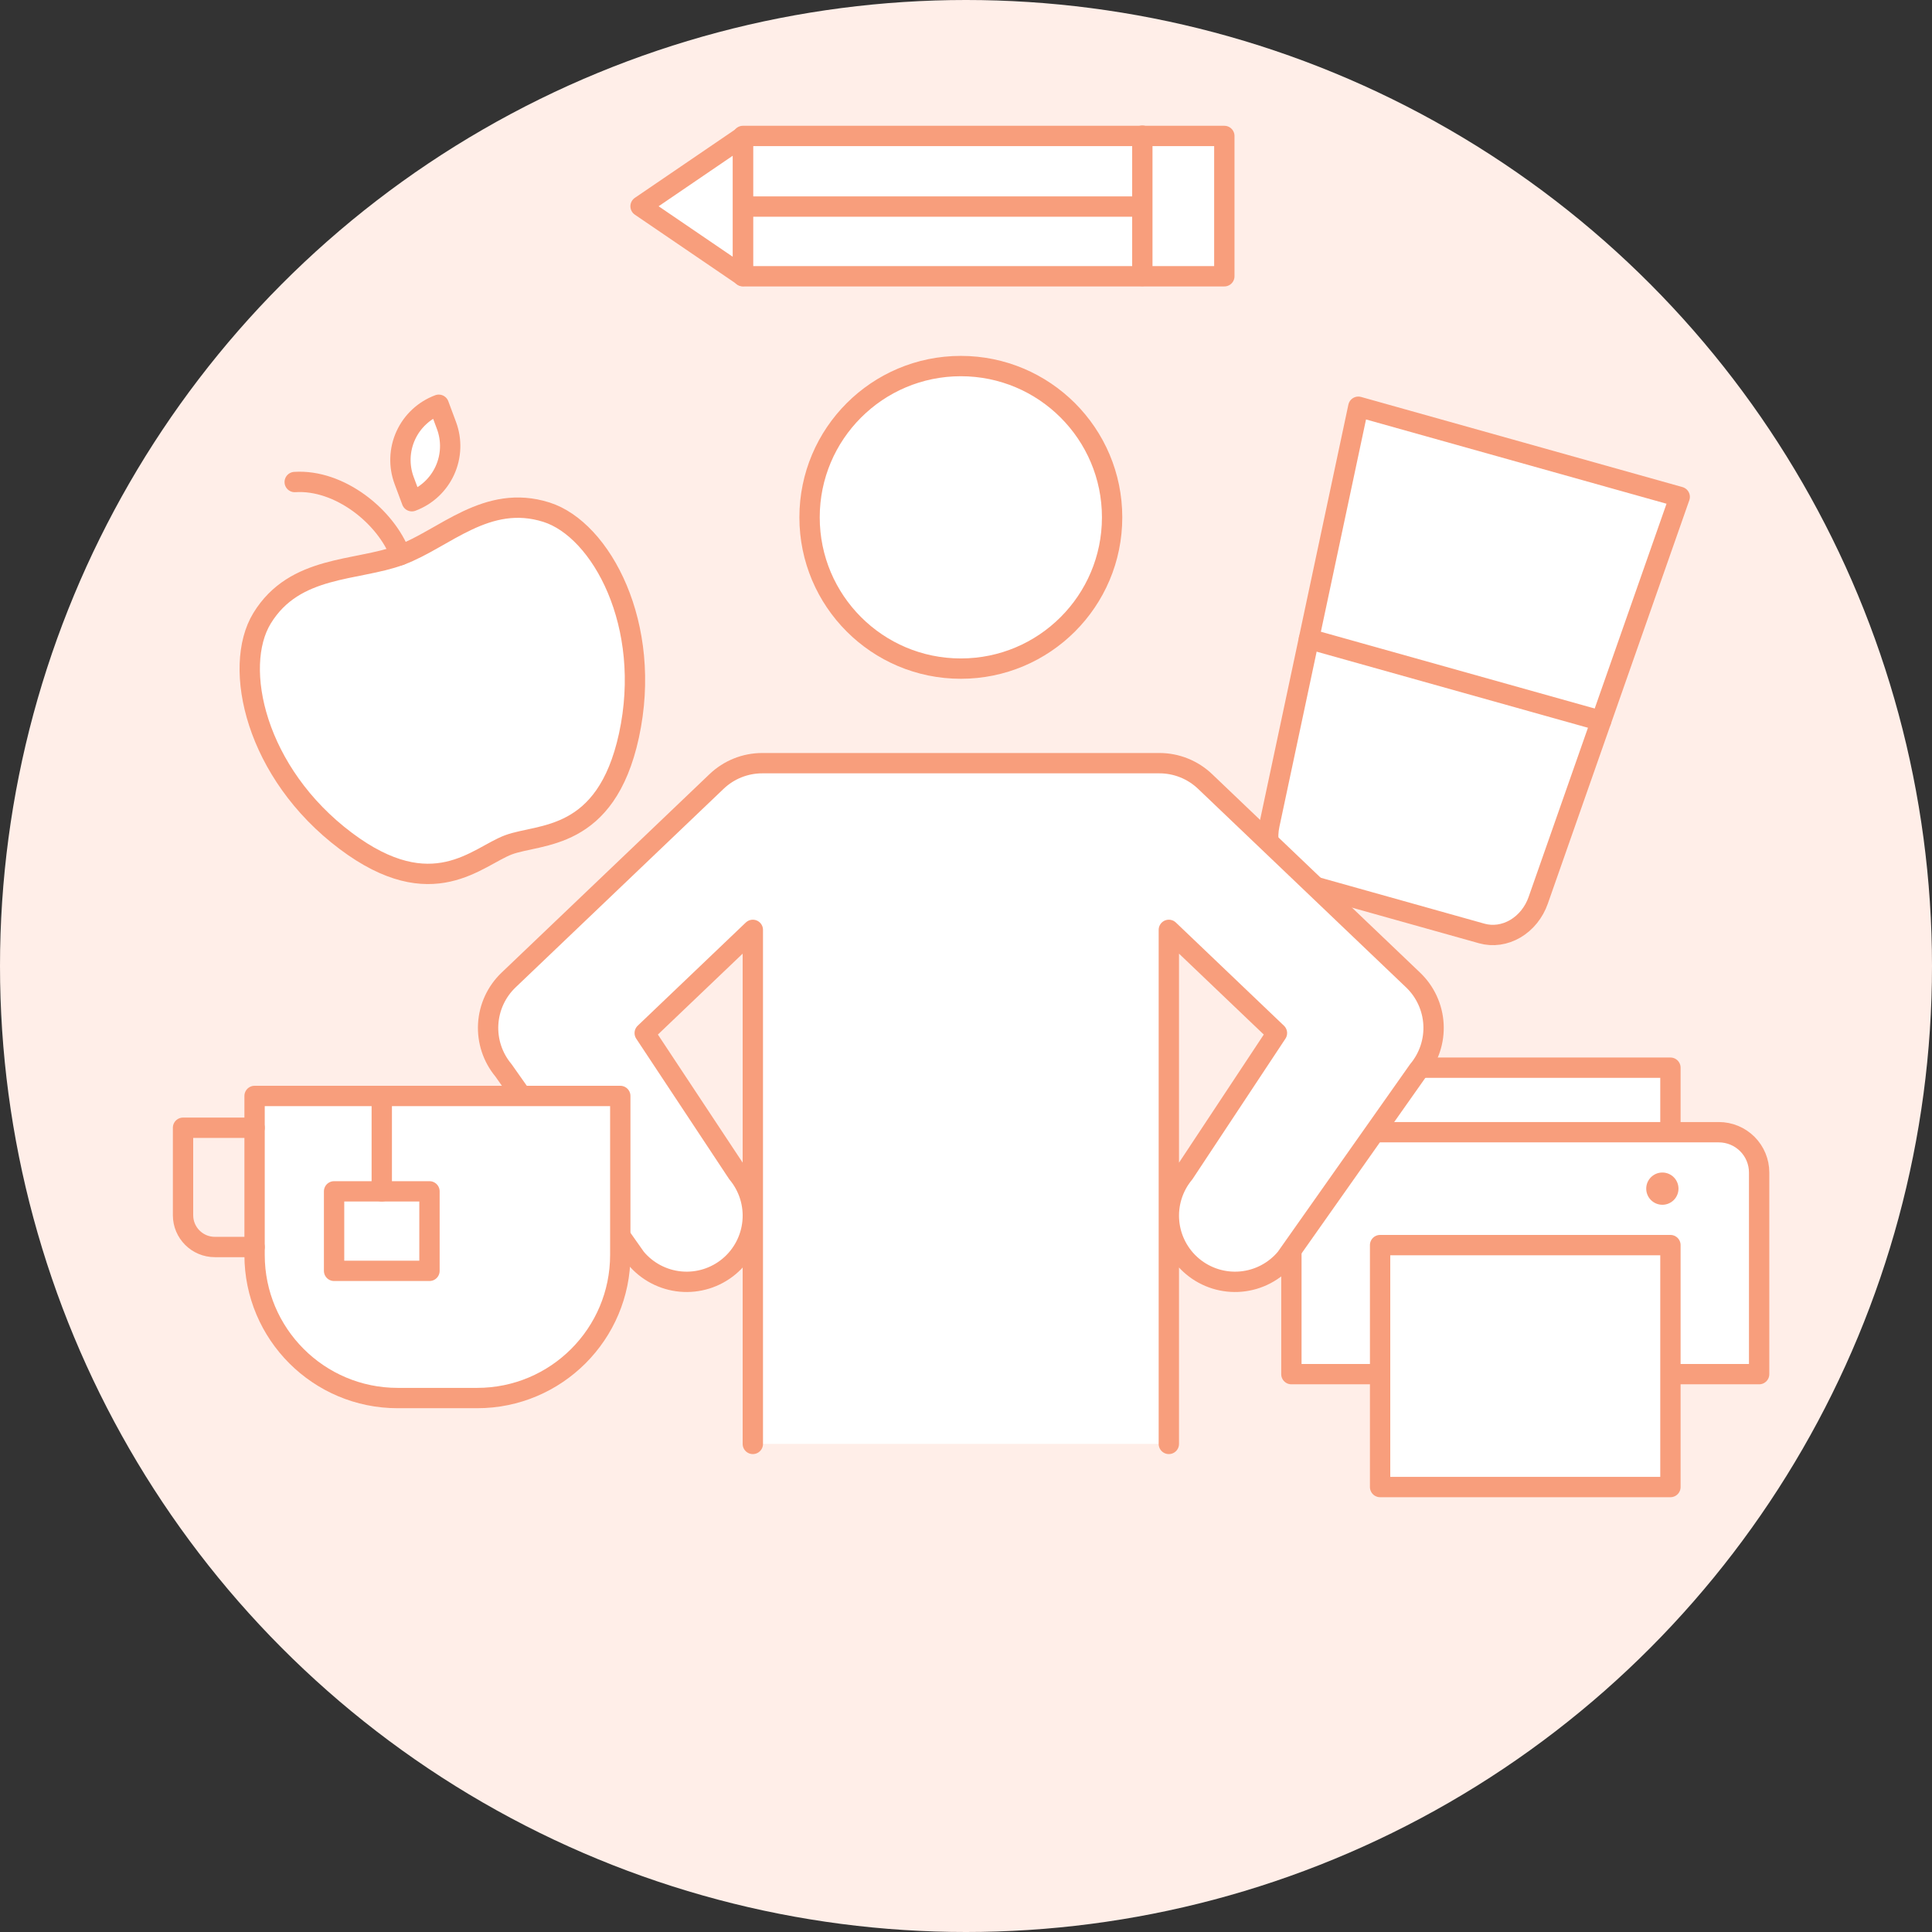
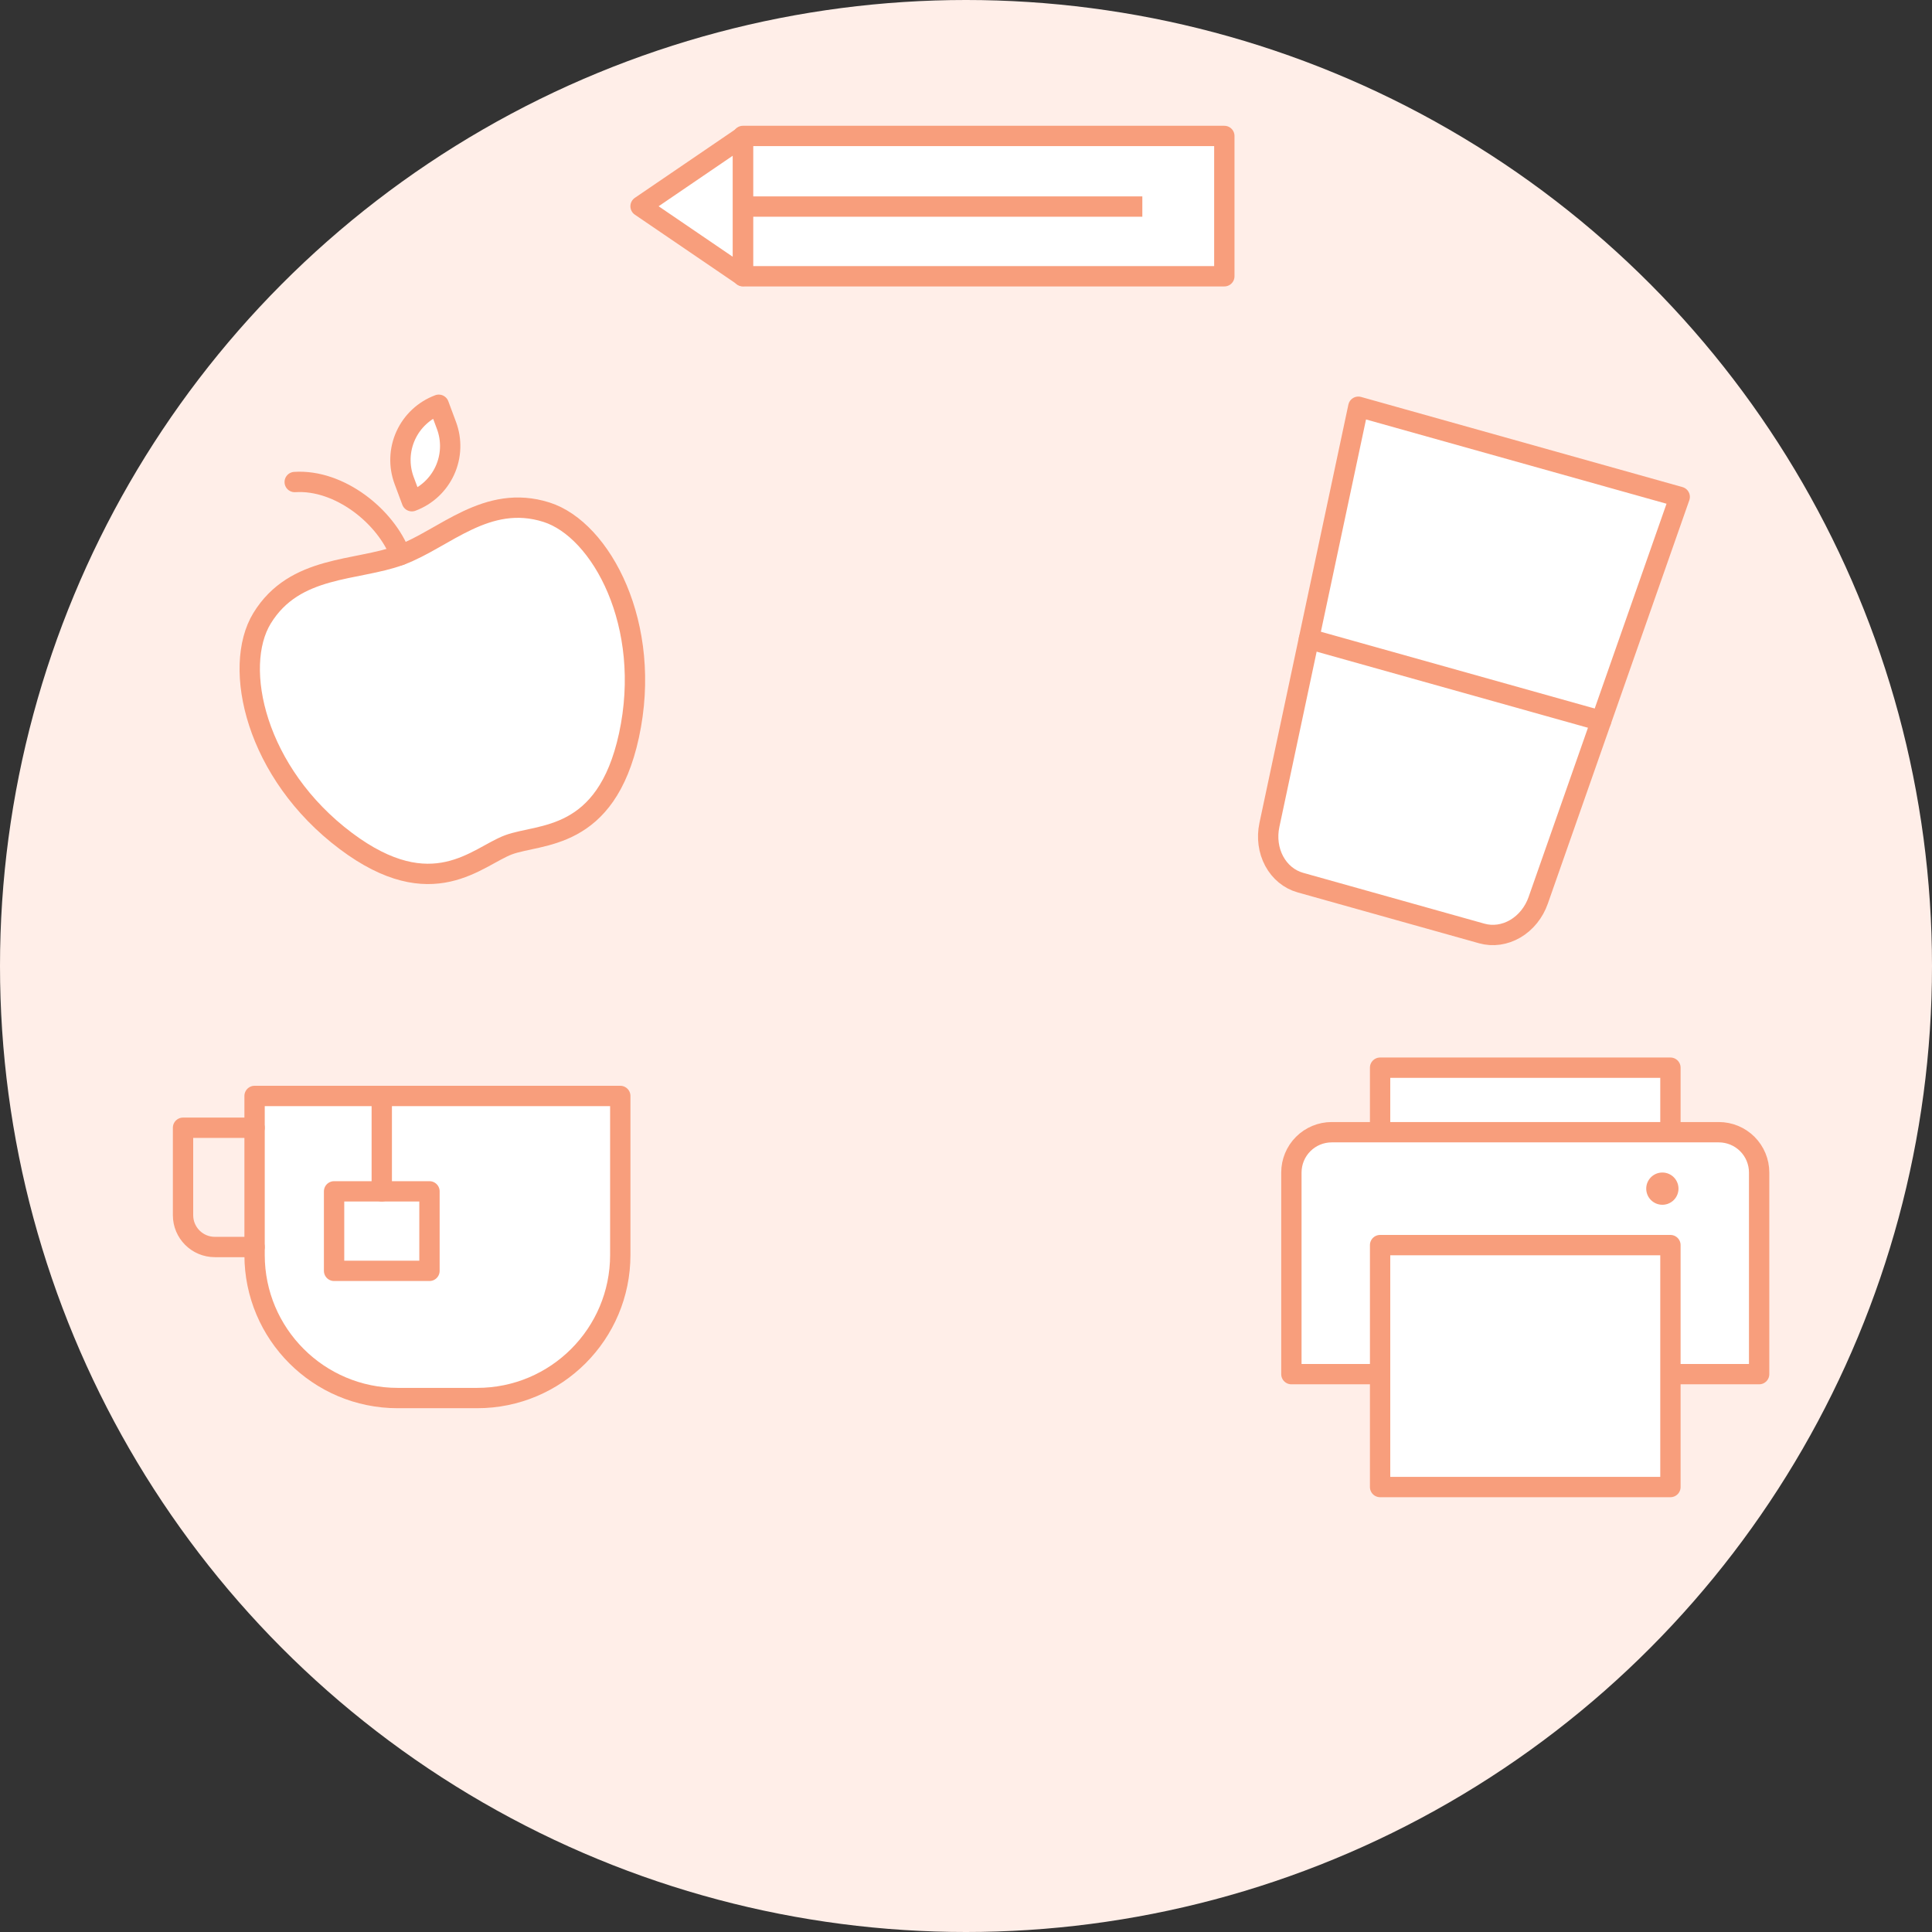
<svg xmlns="http://www.w3.org/2000/svg" width="190" height="190" viewBox="0 0 190 190" fill="none">
  <rect x="0" y="0" width="190" height="190" fill="#333333" stroke="none" />
  <circle cx="95" cy="95" r="95" fill="#FFEEE8" />
  <path d="M135.724 111.345V105H164.276V111.345" fill="white" />
  <path d="M135.724 111.345V105H164.276V111.345" stroke="#F89E7C" stroke-width="2" stroke-miterlimit="10" stroke-linecap="round" stroke-linejoin="round" />
  <path d="M135.724 135.138H127V115.31C127 114.259 127.418 113.25 128.161 112.506C128.905 111.763 129.914 111.345 130.966 111.345H169.034C170.086 111.345 171.095 111.763 171.839 112.506C172.582 113.25 173 114.259 173 115.31V135.138H164.276" fill="white" />
  <path d="M135.724 135.138H127V115.31C127 114.259 127.418 113.25 128.161 112.506C128.905 111.763 129.914 111.345 130.966 111.345H169.034C170.086 111.345 171.095 111.763 171.839 112.506C172.582 113.25 173 114.259 173 115.31V135.138H164.276" stroke="#F89E7C" stroke-width="2" stroke-miterlimit="10" stroke-linecap="round" stroke-linejoin="round" />
  <path d="M163.483 118.482C164.359 118.482 165.069 117.772 165.069 116.896C165.069 116.02 164.359 115.31 163.483 115.31C162.607 115.31 161.896 116.02 161.896 116.896C161.896 117.772 162.607 118.482 163.483 118.482Z" fill="#F89E7C" />
  <path d="M164.276 122.448H135.724V146.241H164.276V122.448Z" fill="white" stroke="#F89E7C" stroke-width="2" stroke-miterlimit="10" stroke-linecap="round" stroke-linejoin="round" />
  <path d="M53.745 50.373C47.872 48.506 43.718 52.975 39.388 54.589C35.057 56.203 28.989 55.545 25.773 60.8C22.822 65.62 25.133 76.049 34.022 82.713C42.551 89.107 46.93 84.23 50.009 83.082C53.087 81.934 59.591 82.755 61.853 72.339C64.211 61.482 59.132 52.085 53.745 50.373Z" fill="white" stroke="#F89E7C" stroke-width="2" stroke-miterlimit="10" stroke-linecap="round" stroke-linejoin="round" />
  <path d="M43.15 39.806L43.908 41.842C44.445 43.281 44.388 44.875 43.749 46.272C43.111 47.669 41.944 48.756 40.504 49.292L39.745 47.257C39.209 45.818 39.266 44.224 39.904 42.827C40.543 41.429 41.71 40.343 43.15 39.806V39.806Z" fill="white" stroke="#F89E7C" stroke-width="2" stroke-miterlimit="10" stroke-linecap="round" stroke-linejoin="round" />
  <path d="M39.379 54.592C37.962 50.793 33.383 47.117 28.983 47.405" stroke="#F89E7C" stroke-width="2" stroke-miterlimit="10" stroke-linecap="round" stroke-linejoin="round" />
  <path d="M145.72 91.801L127.887 86.8C126.796 86.494 125.876 85.74 125.31 84.687C124.744 83.635 124.576 82.363 124.838 81.129L133.583 40L165.189 48.864L151.273 88.542C150.855 89.733 150.05 90.731 149.02 91.336C147.989 91.941 146.81 92.107 145.72 91.801Z" fill="white" stroke="#F89E7C" stroke-width="2" stroke-miterlimit="10" stroke-linecap="round" stroke-linejoin="round" />
  <path d="M128.728 62.837L157.461 70.895" stroke="#F89E7C" stroke-width="2" stroke-miterlimit="10" stroke-linecap="round" stroke-linejoin="round" />
-   <path d="M114.948 142V91.447L125.58 101.596L116.457 115.385C115.352 116.711 114.819 118.422 114.975 120.141C115.131 121.86 115.964 123.447 117.291 124.552C118.617 125.657 120.328 126.19 122.047 126.034C123.766 125.877 125.353 125.044 126.458 123.718L139.475 105.255C140.532 103.987 141.068 102.365 140.974 100.717C140.88 99.07 140.164 97.519 138.97 96.379L118.513 76.853C117.302 75.697 115.693 75.052 114.019 75.053H74.966C73.292 75.052 71.682 75.697 70.471 76.853L50.015 96.379C48.821 97.519 48.105 99.07 48.011 100.717C47.917 102.365 48.452 103.987 49.509 105.255L62.527 123.718C63.632 125.044 65.218 125.877 66.938 126.034C68.657 126.19 70.368 125.657 71.694 124.552C73.02 123.447 73.853 121.86 74.01 120.141C74.166 118.422 73.633 116.711 72.528 115.385L63.404 101.596L74.036 91.447V142" fill="white" />
-   <path d="M114.948 142V91.447L125.58 101.596L116.457 115.385C115.352 116.711 114.819 118.422 114.975 120.141C115.131 121.86 115.964 123.447 117.291 124.552C118.617 125.657 120.328 126.19 122.047 126.034C123.766 125.877 125.353 125.044 126.458 123.718L139.475 105.255C140.532 103.987 141.068 102.365 140.974 100.717C140.88 99.07 140.164 97.519 138.97 96.379L118.513 76.853C117.302 75.697 115.693 75.052 114.019 75.053H74.966C73.292 75.052 71.682 75.697 70.471 76.853L50.015 96.379C48.821 97.519 48.105 99.07 48.011 100.717C47.917 102.365 48.452 103.987 49.509 105.255L62.527 123.718C63.632 125.044 65.218 125.877 66.938 126.034C68.657 126.19 70.368 125.657 71.694 124.552C73.02 123.447 73.853 121.86 74.01 120.141C74.166 118.422 73.633 116.711 72.528 115.385L63.404 101.596L74.036 91.447V142" stroke="#F89E7C" stroke-width="2" stroke-miterlimit="10" stroke-linecap="round" stroke-linejoin="round" />
-   <path d="M94.492 65.754C102.709 65.754 109.369 59.094 109.369 50.877C109.369 42.661 102.709 36 94.492 36C86.276 36 79.615 42.661 79.615 50.877C79.615 59.094 86.276 65.754 94.492 65.754Z" fill="white" stroke="#F89E7C" stroke-width="2" stroke-miterlimit="10" stroke-linecap="round" stroke-linejoin="round" />
  <path d="M39.109 137.489H46.927C54.699 137.489 61 131.188 61 123.416V107.78H25.036V123.416C25.036 131.188 31.337 137.489 39.109 137.489Z" fill="white" stroke="#F89E7C" stroke-width="2" stroke-miterlimit="10" stroke-linecap="round" stroke-linejoin="round" />
  <path d="M32.855 117.162H42.236V124.98H32.855V117.162Z" stroke="#F89E7C" stroke-width="2" stroke-miterlimit="10" stroke-linecap="round" stroke-linejoin="round" />
  <path d="M37.545 107.78V117.162" stroke="#F89E7C" stroke-width="2" stroke-miterlimit="10" stroke-linecap="round" stroke-linejoin="round" />
  <path d="M25.036 110.907H18V119.507C18 121.234 19.4 122.635 21.127 122.635H25.036" stroke="#F89E7C" stroke-width="2" stroke-miterlimit="10" stroke-linecap="round" stroke-linejoin="round" />
  <rect x="73.064" y="13.37" width="47.341" height="13.799" fill="white" stroke="#F89E7C" stroke-width="2" stroke-linejoin="round" />
-   <path d="M112.341 27.141V13.342" stroke="#F89E7C" stroke-width="2" stroke-miterlimit="10" stroke-linecap="round" stroke-linejoin="round" />
  <line x1="112.341" y1="20.314" x2="73.243" y2="20.314" stroke="#F89E7C" stroke-width="2" />
  <path d="M62.995 20.284L73.055 13.428L73.055 27.139L62.995 20.284Z" fill="white" stroke="#F89E7C" stroke-width="2" stroke-linejoin="round" />
</svg>